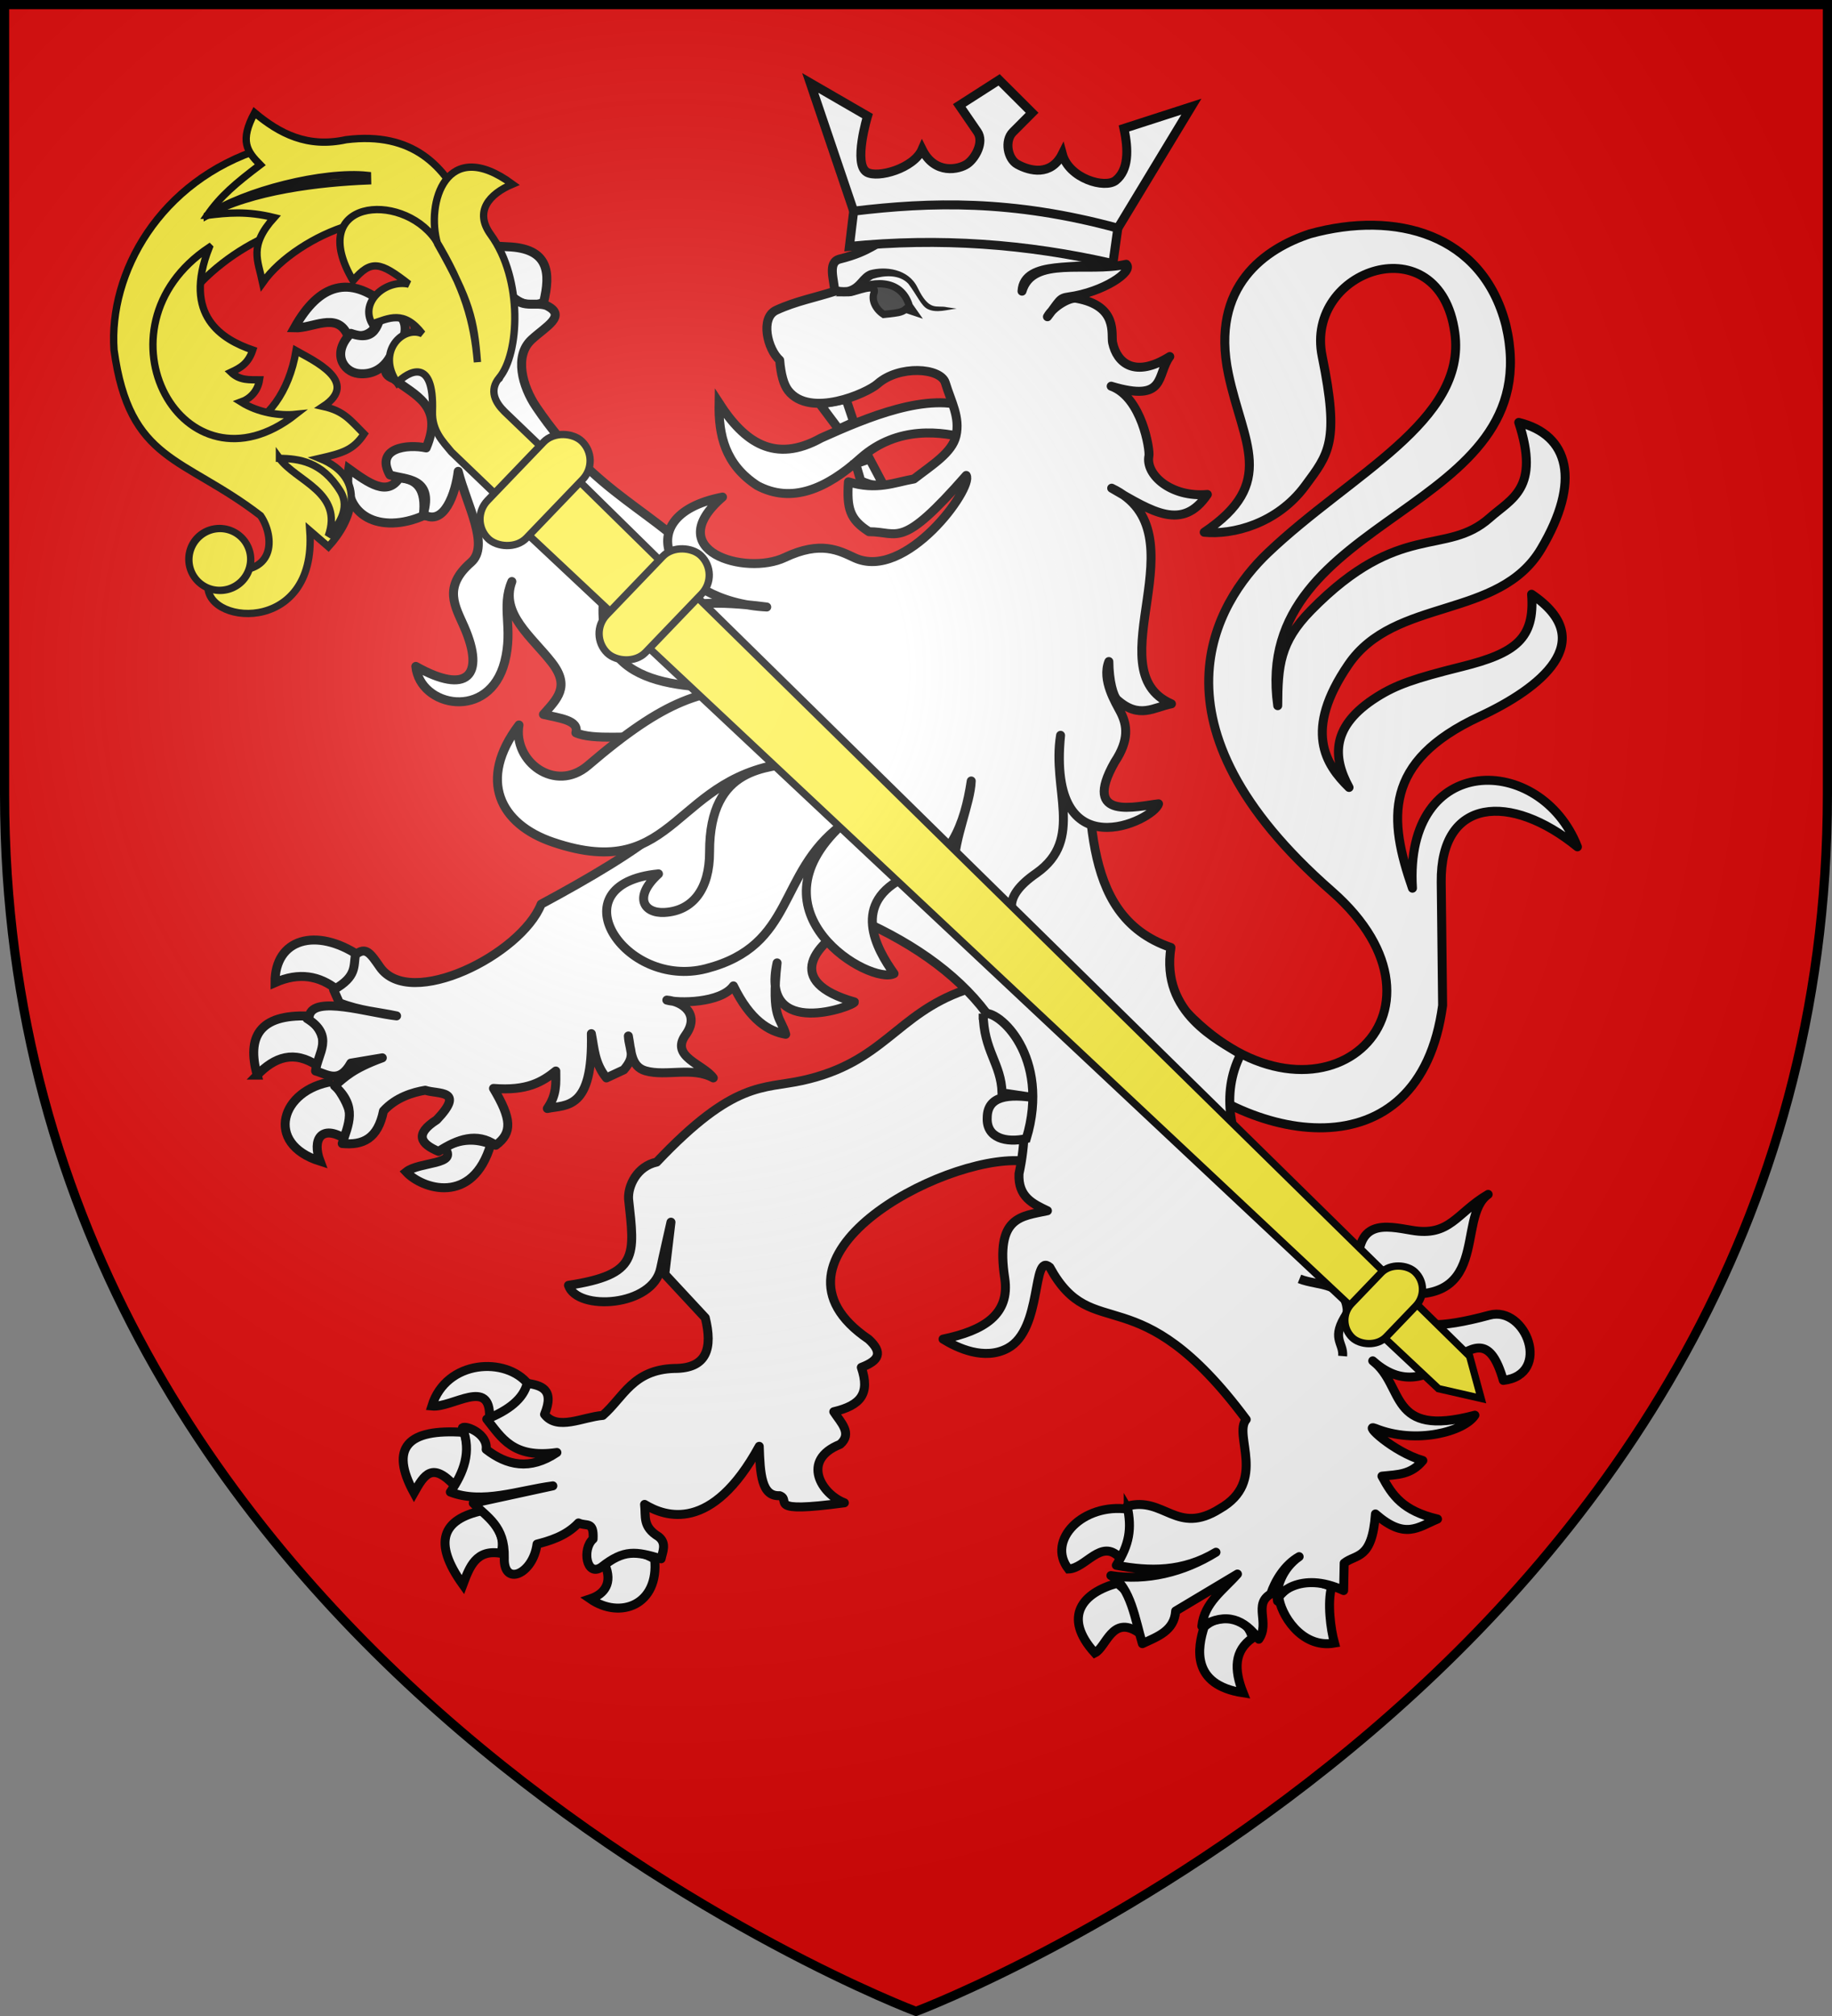
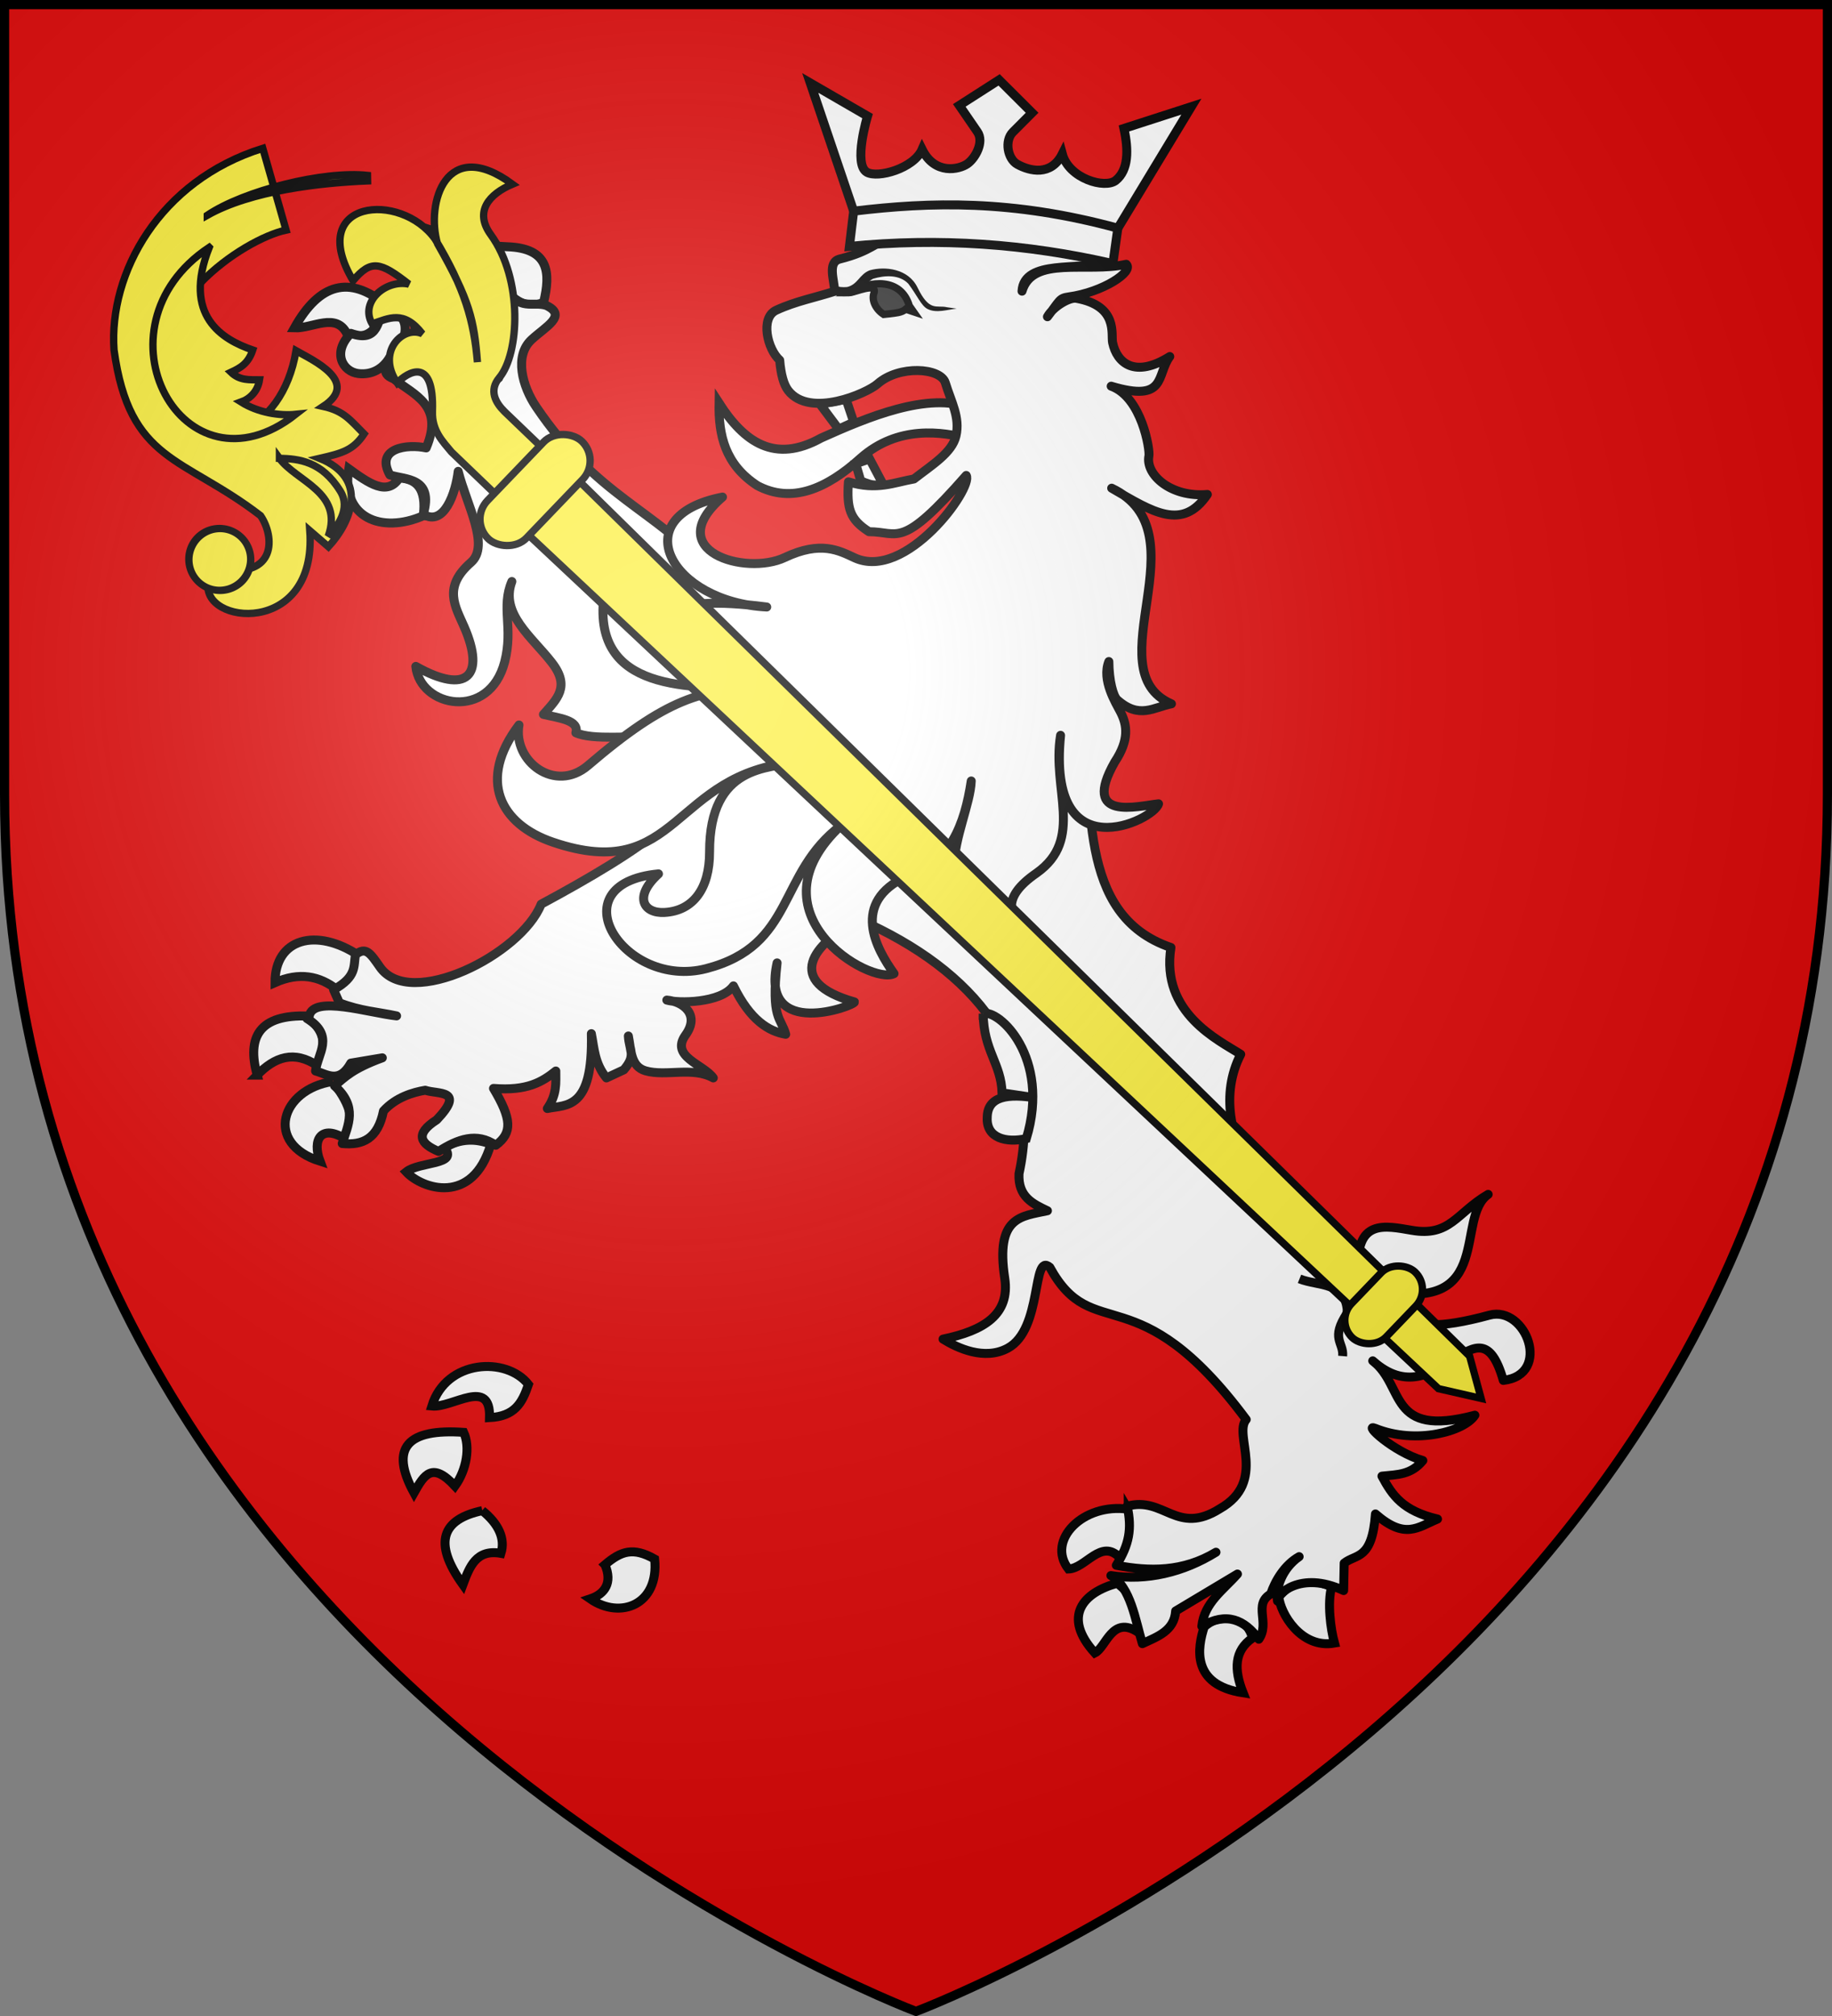
<svg xmlns="http://www.w3.org/2000/svg" xmlns:xlink="http://www.w3.org/1999/xlink" width="600" height="660" version="1.0">
  <rect width="100%" height="100%" fill="#808080" stroke="none" />
  <defs>
    <g id="c">
-       <path id="b" d="M0 0v1h.5z" transform="rotate(18 3.157 -.5)" />
+       <path id="b" d="M0 0v1z" transform="rotate(18 3.157 -.5)" />
      <use xlink:href="#b" width="810" height="540" transform="scale(-1 1)" />
    </g>
    <g id="d">
      <use xlink:href="#c" width="810" height="540" transform="rotate(72)" />
      <use xlink:href="#c" width="810" height="540" transform="rotate(144)" />
    </g>
    <g id="f">
      <path id="e" d="M0 0v1h.5z" transform="rotate(18 3.157 -.5)" />
      <use xlink:href="#e" width="810" height="540" transform="scale(-1 1)" />
    </g>
    <g id="g">
      <use xlink:href="#f" width="810" height="540" transform="rotate(72)" />
      <use xlink:href="#f" width="810" height="540" transform="rotate(144)" />
    </g>
    <path id="h" d="M-298.5-298.5h597V-40C298.5 246.31 0 358.5 0 358.5S-298.5 246.31-298.5-40z" />
    <path id="a" d="M2.922 27.673c0-5.952 2.317-9.844 5.579-11.013 1.448-.519 3.307-.273 5.018 1.447 2.119 2.129 2.736 7.993-3.483 9.121.658-.956.619-3.081-.714-3.787-.99-.524-2.113-.253-2.676.123-.824.552-1.729 2.106-1.679 4.108z" />
    <radialGradient id="i" cx="-80" cy="-80" r="405" gradientUnits="userSpaceOnUse">
      <stop offset="0" style="stop-color:#fff;stop-opacity:.31" />
      <stop offset=".19" style="stop-color:#fff;stop-opacity:.25" />
      <stop offset=".6" style="stop-color:#6b6b6b;stop-opacity:.125" />
      <stop offset="1" style="stop-color:#000;stop-opacity:.125" />
    </radialGradient>
  </defs>
  <g transform="translate(300 300)">
    <use xlink:href="#h" width="600" height="660" style="fill:#e20909" />
  </g>
-   <path d="M1191.962 473.115c43.387 44.8 92.959.12 47.406-39.734-62.455-54.642-37.785-94.565-20.925-110.644 27.089-25.835 65.293-43.185 61.303-72.1-4.962-35.956-49.282-20.872-43.437 7.692 5.754 28.11 2.164 31.928-5.606 42.437-9.202 12.444-23.792 16.106-33.034 15.161 24.032-16.163 12.678-29.182 7.934-51.815-6.06-28.915 12.266-41.162 26.753-45.909 28.063-7.722 56.447-.013 64.122 29.922 14.661 62.343-83.75 60.865-74.729 124.571.064-12.993.655-20.763 10.868-31.175 29.135-29.703 44.111-17.46 58.603-30.343 7.087-6.299 16.547-9.56 9.463-31.214 16.553 4.048 20.47 19.248 7.344 41.384-13.8 23.273-47.953 15.703-63.103 37.859-14.847 21.712-7.475 32.79.182 40.26-5.495-10.08-5.817-20.188 9.126-29.614 6.271-3.956 12.118-6.03 27.827-9.934 17.699-4.4 23.948-9.235 22.833-23.705 22.595 15.289 2.748 30.868-16.963 40.011-31.834 14.767-29.847 33.773-22.056 56.222-2.788-45.012 42.107-44.139 54.029-13.537-21.846-17.792-44.919-16.174-44.607 11.566l.455 40.357c-7.538 56.043-64.018 45.81-93.994 14.83" style="fill:#fff;fill-opacity:1;stroke:#000;stroke-width:2.938;stroke-linejoin:round;stroke-miterlimit:4;stroke-dasharray:none;stroke-opacity:1" transform="translate(-803.279 -141.674)" />
  <path d="M1038.781 273.66c-.204 10.437 1.941 20.105 12.553 27.004 11.126 5.899 22.47 1.234 33.887-9.087 12.067-10.616 26.583-8.754 35.749-6.122 1.509-4.909-.343-6.903.068-10.19-13.702-5.418-33.651 2.99-48.838 9.813-15.205 8.45-25.171 1.37-33.419-11.418z" style="fill:#fff;fill-opacity:1;stroke:#000;stroke-width:2.938;stroke-miterlimit:4;stroke-dasharray:none;stroke-opacity:1" transform="translate(-803.279 -141.674)" />
  <g style="fill:#fff;stroke:#000;stroke-width:2.954;stroke-opacity:1">
    <path d="M862.664 472.577c-7.188-9.211-27.082-8.293-31.832 7.086 6.816.68 19.456-9.608 19.006 3.82 8.305-.468 10.708-4.693 12.826-10.906z" style="fill:#fff;fill-opacity:1;stroke:#000;stroke-width:2.954;stroke-linejoin:miter;stroke-miterlimit:4;stroke-dasharray:none;stroke-opacity:1" transform="matrix(.994 0 0 .995 -684.414 -16.957)" />
    <path d="M838.453 505.987c-7.478-8.031-10.06-3.885-13.504 2.243-8.187-14.961-2.04-21.175 16.37-19.903 2.197 4.713 1.025 12.246-2.866 17.66zM847.459 514.084c-13.091 2.806-16.482 10.313-6.395 24.351 2.187-5.864 4.356-11.75 12.534-10.302 1.483-4.79-.707-9.68-6.14-14.05zM887.874 531.88c2.56 5.972-.09 9.655-4.86 11.238 9.901 6.854 22.754 1.966 21.23-13.112-7.109-4.021-11.075-2.607-16.37 1.873z" style="fill:#fff;fill-opacity:1;stroke:#000;stroke-width:2.954;stroke-miterlimit:4;stroke-dasharray:none;stroke-opacity:1" transform="matrix(.994 0 0 .995 -684.414 -16.957)" />
  </g>
-   <path d="M1119.092 465.872c-22.403 7.87-26.356 23.663-53.016 29.536-12.897 2.841-22.284-.189-47.713 26.704-6.406 1.382-9.455 7.674-9.22 12.097 2.03 18.599 3.395 24.704-19.685 28.26 2.812 8.582 27.754 7.074 30.222-5.67.386-1.993 3.346-15.005 3.346-15.005l-2.02 17.027 13.261 14.271c2.412 9.845.711 16.63-10.16 16.59-13.606.403-16.607 9.438-23.416 15.374-6.536.509-14.842 5.145-19.07-.343 3.506-8.495-1.433-9.482-5.67-10.177-1.262 5.15-6.169 8.87-13.254 11.734 4.836 6.01 8.507 12.999 22.973 10.924-8.894 5.997-16.426 4.215-23.17-1.008.641-5.02-6.492-7.981-7.755-7.084 3.056 7.905.415 14.65-3.976 21.04 10.547 4.05 22.274-.542 33.576-2.023l-26.066 5.664c4.477 4.604 10.385 7.46 10.161 17.803-.357 9.742 9.466 5.418 10.718-4.396 3.942-1.054 9.39-2.511 13.581-6.933 2.68 1.234 5.084-.748 4.786 5.26-3.7 3.237-2.171 12.563 2.733 9.203 7.473-5.904 11.243-5.175 19.545-2.73.428-2.157 1.94-5.077-.818-7.235-5.382-3.292-4.122-6.526-4.598-10.567 6.773 4.122 21.985 9.446 37.552-19.017.298 9.004.723 16.482 6.68 16.156 4.166 1.492-5.249 5.899 21.208 2.338-7.41-2.773-14.431-13.96-1.389-19.152 4.096-3.557.237-7.114-2.086-10.67 8.858-2.092 11.946-5.947 9.024-14.512 5.83-2.23 7.16-4.816 2.397-9.203-39.07-26.51 23.723-60.154 49.874-58.42l22.09-12.948-14.138-44.102z" style="fill:#fff;fill-opacity:1;stroke:#000;stroke-width:2.938;stroke-linejoin:round;stroke-miterlimit:4;stroke-dasharray:none;stroke-opacity:1" transform="translate(-803.279 -141.674)" />
  <g style="fill:#fff;stroke:#000;stroke-width:2.954;stroke-opacity:1">
    <path d="M799.626 342.685c-5.852-4.625-12.566-5.83-20.464-2.342-.056-14.538 13.622-18.222 27.626-8.897-1.412 4.639-3.066 9.057-7.162 11.239zM773.28 370.783c-3.419-12.474.547-20.053 16.881-19.435 2.937 3.872 7.292 6.562 3.07 16.391-7.79-5.24-14.203-2.924-19.952 3.044zM798.09 372.89c4.946 6.322 8.193 12.644 4.35 18.967-8.001-5.031-11.16.056-8.442 7.258-18.46-5.81-12.894-23.612 4.093-26.225zM834.925 394.666c5.494-3.163 10.533-2.989 15.347-1.17-5.978 20.376-22.706 14.734-27.881 9.132 4.344-3.472 17.501-2.217 12.534-7.962z" style="fill:#fff;fill-opacity:1;stroke:#000;stroke-width:2.954;stroke-miterlimit:4;stroke-dasharray:none;stroke-opacity:1" transform="matrix(.994 0 0 .995 -684.414 -16.957)" />
  </g>
  <g style="fill:#fff;stroke:#000;stroke-width:2.954;stroke-opacity:1">
    <path d="M828.018 186.74c-13.82 6.043-27.245.561-24.555-15.454 6.568 4.735 12.686 9.137 16.626 3.044 5.688.234 9.047 3.454 7.93 12.41zM802.95 127.031c-3.537-7.426-11.437-1.875-17.393-2.107 8.263-14.803 18.254-17.275 29.928-7.727-2.034 6.026-3.863 12.314-12.534 9.834zM808.322 102.68c6.403.636 18.51-6.186 16.371 5.62 4.844 5.575 10.078 4.72 15.603-.937-6.06-25.406-27.664-14.525-31.974-4.683zM852.574 110.64c3.55-8.067-.098-10.077-4.86-12.877l7.93.468c13.867.447 14.36 8.545 12.022 18.264-7.023 3.063-10.621-2.492-15.092-5.854z" style="fill:#fff;fill-opacity:1;stroke:#000;stroke-width:2.954;stroke-miterlimit:4;stroke-dasharray:none;stroke-opacity:1" transform="matrix(.994 0 0 .995 -684.414 -16.957)" />
  </g>
  <g style="fill:#fff;stroke:#000;stroke-width:2.954;stroke-opacity:1">
    <path d="M1060.277 513.615c3.647 6.117 1 11.122-2.813 15.923-6.094-6.431-11.19 3.576-16.883 3.746-7.364-9.437 4.845-21.822 19.696-19.669zM1063.603 554.123c.897-4.801 1.242-9.466-6.907-16.156-11.329 3.055-18.268 10.955-7.418 22.947 3.764-1.828 5.655-12.549 14.324-6.79zM1085.345 552.25c7.949-6.469 14.594-1.902 15.859 3.747-5.95 4.148-6.17 10.254-3.07 18.03-17.188-2.611-15.061-14.877-12.79-21.777zM1127.295 539.138c-1.437 5.246-.349 13.895.941 18.517-11.056 1.957-17.877-9.844-18.335-15.24 4.608-5.116 8.694-6.899 17.394-3.277z" style="fill:#fff;fill-opacity:1;stroke:#000;stroke-width:2.954;stroke-miterlimit:4;stroke-dasharray:none;stroke-opacity:1" transform="matrix(.994 0 0 .995 -684.414 -16.957)" />
  </g>
  <path d="M938.804 231.954c-8.384 2.38-7.33 10.793.043 13.045-.854 8.984 8.762 13.002 12.434 17.84l-15.606-11.143c1.491-6.612-3.027-7.727-6.259-10.013-2.552 4.391-1.813 12.434-11.24 9.128-6.283 6.351-2.595 12.556 2.471 13.16 4.386.525 8.128-1.54 10.315-5.412-.557 2.511-3.534 5.337 1.274 7.146 6.693 5.37 16.56 8.565 10.624 22.607-6.272-1.34-16.763.054-11.898 8.845 4.896 1.635 14.522.643 10.932 12.878 6.89 4.189 10.643-7.172 11.449-14.055 2.702 10.794 10.493 24.318 4.196 29.798-9.358 8.144-5.12 14.47-2.202 21.192 6.947 16.003.859 22.295-15.872 12.866 1.306 13.346 24.066 18.01 29.108-1.52 2.868-11.105-1.279-17.86 2.343-26.264-3.92 10.54 6.673 18.208 13.162 26.628 6.04 7.839 1.6 11.855-2.82 16.876 5.195 1.245 11.771 1.865 10.623 6.014 5.838 2.584 18.122.722 24.025 1.678l4.686 29.18c-9.265 7.963-24.705 16.979-40.077 25.252-6.575 16.529-42.934 34.735-52.793 20.602-3.124-4.478-4.616-6.863-8.002-4.044-.755 3.648.623 7.097-7.185 11.463l1.893 4.28c6.939 2.696 12.535 2.938 18.736 4.281-9.045-.981-27.236-6.83-28.596-.015l-.763.864c9.237 5.722 3.45 11.472 2.82 17.194 3.853 1.04 7.697 4.296 11.55-2.582l10.314-1.734c-9.808 3.579-12.225 6.316-15.645 9.163 7.68 6.817 4.443 12.81 2.511 18.892 6.765.645 11.664-1.554 13.516-10.66 4.061-4.455 9.619-6.105 13.68-6.781 4.21 1.414 13.268-.33 3.747 9.693-7.412 4.742-5.237 7.867.618 10.331 6.248-3.995 12.488-6.342 18.736-2.017 5.527-4.07 5.196-8.646-.744-18.609 10.99.874 15.925-2.098 20.406-5.696-.009 3.889.434 7.654-2.781 12.277 6.237-1.314 15.036.643 14.42-24.51.957 4.832 1.02 9.665 4.934 14.498l5.698-2.652c4.151-4.863 1.779-6.212 1.487-11.075.907 4.513.678 9.981 5.64 11.404 6.688 1.918 15.412-1.436 22.174 2.323-3.18-4.48-14.223-6.915-9.078-14.057 4.825-6.696-.867-10.98-6.136-11.425 3.624 1.072 17.652 1.09 21.81-4.647 5.519 11.303 11.604 14.896 17.122 15.836-1.55-5.59-4.863-4.83-2.82-23.366-5.71 25.535 25.637 13.978 25.342 12.787-23.325-6.6-13.752-19.09 1.622-26.993 37.642 16.612 60.678 44.08 52.267 83.245-.346 7.553 4.484 9.81 9.31 12.1-8.596 1.881-17.059 1.779-13.984 22.076 1.807 11.932-6.888 17.179-20.204 19.954 4.636 2.888 13.544 7.093 21.18 2.975 11.57-6.239 7.83-31.503 13.78-26.502 14.253 26.048 28.46 1.618 64.33 49.848-4.344 5.007 7.063 20.294-8.663 29.223-14.107 8.88-18.22-4.168-30.325-.849 1.609 7.364.715 12.527-3.554 19.352 10.886 2.048 21.756 2.237 32.642-4.28-10.691 6.637-22.805 9.466-34.42 7.641 6.468 3.644 8.052 14.76 10.315 22.289 4.983-2.32 10.458-4.2 10.894-10.685l20.242-12.1c-4.596 5.235-10.872 9.367-11.666 17.089 8.088-4.748 13.953-2.162 18.658 4.245 3.756-5.353-1.942-11.37 3.903-14.81 1.413-4.219 4.517-9.547 9.309-12.22-5.505 3.798-7.816 10.41-7.083 14.538-.636-1.992 7.399-10.13 21.658-3.437l.181-8.978c3.926-3.119 9.119-.897 10.237-16.097 9.72 8.471 13.84 4.368 20.32 1.663-11.34-2.691-14.783-7.655-18.19-14.045 5.036-.54 9.505-.366 13.395-5.107-9.771-2.86-19.734-12.226-15.64-10.566 13.446 5.453 29.306 1.022 32.68-4.28-28.664 7.607-22.734-9.592-33.453-17.796 21.674 19.38 34.453-22.659 42.763 6.403 16.017-1.855 7.466-24.604-4.52-21.368-34.864 9.413-23.927-5.073-33.974-7.819 35.443 6.643 22.662-24.028 33.531-31.712-10.412 6.072-12.453 13.967-25.052 11.758-8.537-1.425-18.738-4.026-17.384 13.798-1.854-15.405-10.6-6.267-15.568-9.517-7.578-8.482-17.035-16.582-20.69-24.176-5.048-10.485-9.168-24.345-2.345-37.72-7.2-4.65-26.259-13.468-22.857-34.97-31.277-10.71-25.194-48.195-29.033-79.036l-120.389-42.914c-20.364-22.272-38.278-25.271-58.447-55.015-4.615-6.805-7.25-16.739-1.54-22.029 4.698-4.351 11.792-7.853 4.862-11.19-4.481-1.478-8.962 2.078-13.443-6.015l-4.366-2.583c-3.266-.004-5.086 2.01-5.022 6.58 7.194 9.212.476 8.64 7.186 25.756-4.254-10.261-10.868-8.699-12.994-19.175 4.197-5.91 7.319-12.59-1.686-14.01-6.636 6.638-9.673 2.644-13.095-.283z" style="fill:#fff;fill-opacity:1;stroke:#000;stroke-width:2.938;stroke-linejoin:round;stroke-miterlimit:4;stroke-dasharray:none;stroke-opacity:1" transform="translate(-803.279 -141.674)" />
  <path d="M1125.277 473.504c.15 12.269 5.892 16.273 6.185 25.95l11.205 1.674c-9.199-1.434-15.993-.687-16.065 6.418-.35 6.717 6.188 8.369 12.812 6.878 8.083-26.687-9.125-42.487-14.137-40.92z" style="fill:#fff;fill-opacity:1;stroke:#000;stroke-width:2.938;stroke-miterlimit:4;stroke-dasharray:none;stroke-opacity:1" transform="translate(-803.279 -141.674)" />
  <path d="M1228.877 560.347c6.142 2.492 15.436.784 15.684 11.127-5.673 8.499-1.171 9.543-1.547 14.161" style="opacity:.98;fill:none;fill-opacity:1;stroke:#000;stroke-width:2.938;stroke-miterlimit:4;stroke-dasharray:none;stroke-opacity:1" transform="translate(-803.279 -141.674)" />
  <path d="m1092.755 300.733-4.67-8.82-4.55 1.573 1.645 5.622c4.257 1.84 3.972 1.093 7.575 1.625zM1071.82 273.955l8.557-1.558 2.515 7.484-4.953 2.272z" style="fill:#fff;fill-opacity:1;stroke:#000;stroke-width:2.938;stroke-miterlimit:4;stroke-dasharray:none;stroke-opacity:1" transform="translate(-803.279 -141.674)" />
  <path d="M1112.887 267.008c-1.527-5-15.18-5.862-22.192.335-3.52 3.11-22.196 11.318-29.266 2.182-1.479-1.911-2.405-5.266-2.792-9.941-3.997-3.535-6.481-13.873-1.148-16.346 6.326-2.933 12.757-4.124 19.136-6.185-.051-3.537-2.483-9.523 1.666-10.567 10.483-2.638 11.845-5.605 19.44-8.762 3.598-1.497 12.495-3.157 22.084-2.09 12.872 2.415 38.401 4.148 43.944 11.801-6.085 3.106-25.194-1.132-25.756 9.56 3.499-11.75 21.195-5.902 34.13-8.802 2.584 2.374-7.58 9.157-18.891 10.69-3.06.415-2.838 1.18-6.914 6.482 1.825-3.294 7.192-6.439 9.476-6.029 13.812 2.48 11.297 11.797 11.866 14.507 1.41 6.72 7.307 11.737 18.719 4.556-4.473 6.074-.903 15.176-19.186 9.706 10.024 3.584 12.748 20.856 12.359 22.821-1.217 6.15 7.233 13.682 19.136 12.628-8.149 12.018-17.825 5.824-31.332-2.06 30.303 14.433-5.848 59.562 19.563 70.602-5.77 1.104-10.507 5.13-17.748-1.316-1.311-1.167-2.705-6.22-2.744-12.528-2.437 6.091 2.289 13.545 3.816 16.507 2.193 4.252 2.946 9.125-1.896 16.408-11.072 19.528 7.42 14.4 14.351 13.66-1.474 5.396-36.576 22.531-32.08-22.422-2.935 17.695 7.875 33.948-7.873 45.1-12.023 8.285-8.955 14.427-2.572 19.34-39.693-5.405-19.38-34.761-18.815-49.492-2.136 14.09-6.912 27.127-21.105 31.183-18.553 8.61-9.971 23.728-4.176 31.886-7.614 3.908-48.225-19.727-17.21-48.637-21.172 15.901-14.96 39.41-44.37 47.009-26.802 6.924-49.276-27.746-15.57-31.03-8.24 7.505-4.93 12.998 1.97 12.627 9.324-.5 14.786-7.768 14.762-19.794-.055-28.758 19.735-27.325 28.293-29.43-40.787 3.514-38.27 40.254-79.579 26.231-17.416-5.912-24.734-20.399-11.135-38.377-2.04 11.92 11.861 22.452 22.608 13.26 25.414-21.74 37.58-25.424 57.694-25.339-25.19.106-55.935.95-52.55-29.67 4.545 5.145 7.203 6.993 13.111 7.419 9.45.681 4.905-8.851 40.283-4.294-31.245-1.564-47.003-29.637-14.493-35.998-20.417 17.637 7.57 25.862 20.385 19.795 11.83-5.602 17.825-2.247 22.85.077 16.834 7.785 39.034-22.965 36.589-26.945-21.514 24.54-21.95 18.41-31.833 18.418-6.32-4.013-7.334-7.605-6.743-16.324 9.307 2.906 15.058.156 21.45-.943 5.91-4.604 12.514-8.598 13.77-14.105 1.4-6.139-1.557-11.058-3.482-17.364z" style="fill:#fff;fill-opacity:1;stroke:#000;stroke-width:2.938;stroke-linejoin:round;stroke-miterlimit:4;stroke-dasharray:none;stroke-opacity:1" transform="translate(-803.279 -141.674)" />
  <path d="M1081.318 237.5c7.05-4.121 17.022-4.917 19.778 4.31l1.361 1.933-2.547-.854c-1.385 1.213-3.363 1.25-5.143 1.503l-2.077.218c-2.67-1.73-3.973-4.664-3.212-6.892 1.317-3.858-6.113-.28-8.16-.218z" style="fill:#313131;stroke:#000;stroke-width:2.387;stroke-opacity:1" transform="translate(-803.279 -141.674)" />
  <path d="m1169.384 216.38 24.085-39.789-22.089 7.135c1.55 7.175 1.5 13.62-2.66 17-3.51 2.852-15.357-.56-17.525-8.643-3.686 7.355-10.682 5.613-14.706 3.393-3.234-1.787-4.274-7.758-1.5-10.541l6.314-6.337-10.806-10.773-13.047 8.36 5.93 8.634c2.325 3.388-.713 8.707-3.293 10.496-2.692 1.865-10.627 3.719-14.806-4.727-2.738 6.266-14.56 9.541-18.114 7.454-4.52-2.656.239-18.36.239-18.36l-18.758-10.853 14.216 41.972" style="fill:#fff;fill-opacity:1;stroke:#000;stroke-width:2.938;stroke-opacity:1" transform="translate(-803.279 -141.674)" />
  <path d="m1082.864 210.8-1.392 11.55c29.348-2.951 58.084-.852 86.287 5.631l1.625-11.601c-34.712-9.444-61.464-8.591-86.52-5.58z" style="fill:#fff;fill-opacity:1;stroke:#000;stroke-width:2.938;stroke-miterlimit:4;stroke-dasharray:none;stroke-opacity:1" transform="translate(-803.279 -141.674)" />
  <path d="M1088.115 230.168c-3.371 1.28-3.877 4.65-7.396 5.472-1.516.165-2.89-.124-2.89-.124l-.59 2.922s1.744.378 3.79.155c4.147.04 5.088-4.008 8.173-5.658 3.844-1.151 8.613-1.448 11.56 1.617 2.95 3.932 4.242 7.241 6.267 8.264 2.952 1.492 6.38.226 9.57-.1l-3.16-.454c-3.472-.816-5.71 1.682-9.673-6.475-3.01-6.193-10.657-7.007-15.651-5.619" style="fill:#000;fill-opacity:1;stroke:none;stroke-width:3;stroke-linecap:round;stroke-linejoin:round;stroke-miterlimit:4;stroke-dasharray:none;stroke-opacity:1" transform="translate(-803.279 -141.674)" />
  <g transform="matrix(1.6 0 0 1.6 1538.676 447.058)">
    <path d="M-926.29-200.302c6.976 15.792 22.379 9.753 25.218-7.35 3.444 1.95 13.19 6.361 5.57 11.4 4.283.951 5.508 2.797 8.352 5.631-2.21 3.322-4.444 3.935-9.071 4.997 10.07 4.126 6.52 12.917 1.775 18.087l-3.812-3.292c1.549 21.912-22.551 19.253-20.752 10.535l2.566-2.673c11.408 1.889 11.033-6.635 8.107-10.931-15.958-12.263-26.833-10.846-29.995-33.926-1.09-15.604 9.192-34.595 30.449-41.237l4.767 16.726c-8.751 1.865-30.169 16.195-23.173 32.033z" style="fill:#fcef3c;fill-opacity:1;stroke:#000;stroke-width:1.5;stroke-miterlimit:4;stroke-dasharray:none;stroke-opacity:1;display:inline" />
-     <path d="M-919.239-235.362c4.058-.493 8.064-.921 13.676.468-5.223 5.799-3.323 8.677-2.347 13.34 7.109-10.086 28.881-18.701 33.482-7.67l8.057-7.129c-4.177-9.133-10.84-16.17-24.448-14.475-7.944 1.738-13.645-1.25-18.74-5.513-3.102 5.796-1.586 7.883 1.154 10.647-5.022 3.803-8.085 6.366-10.834 10.332z" style="fill:#fcef3c;fill-opacity:1;stroke:#000;stroke-width:1.5;stroke-miterlimit:4;stroke-dasharray:none;stroke-opacity:1;display:inline" />
    <path d="M-919.239-235.362c8.931-5.048 23.222-6.654 32.806-7.038l-.023-1.123c-8.933-.964-25.219 3.064-32.783 8.161zM-918.844-228.796c-5.56 14.059 2.724 18.869 8.907 21.002-.907 2.748-2.461 3.626-4.445 4.553 1.819 1.747 3.813 1.52 5.833 1.544-.352 2.321-1.9 3.872-3.765 4.543 3.466 2.178 7.893 2.864 11.164 2.526-22.977 18.02-42.453-17.692-17.694-34.168zM-904.473-185.631c3.96.094 8.67.578 12.465 6.721 2.197 3.557-.563 7.217-2.485 9.238 3.223-9.008-6.594-11.253-9.98-15.96zM-857.065-175.226l-12.2-11.709c-1.723-2.096-4.028-4.329-3.89-8.293.393-11.38-5.05-8.084-7.221-5.852-4.4-6.484 1.337-11.826 5.15-10.037-3.803-4.93-6.825-3.17-10.27-2.026-2.624-4.547 2.846-9.169 7.52-8.128-5.895-4.606-7.72-5.058-11.427-.719-9.779-16.514 9.732-18.413 16.804-8.484 6.039 10.006 7.931 16.791 8.656 25.173-.67-8.667-1.55-12.586-8.172-24.253-2.424-8.266 1.726-22.184 15.333-12.176-4.804 2.032-7.862 5.617-4.44 10.325 6.72 9.247 5.823 24.428 1.763 29.268-2.217 2.643-.758 5.15 1.073 6.955l10.657 10.229z" style="fill:#fcef3c;fill-opacity:1;stroke:#000;stroke-width:1.5;stroke-miterlimit:4;stroke-dasharray:none;stroke-opacity:1;display:inline" />
    <path d="M955.463 258.138a7.71 7.093 0 1 1-15.42 0 7.71 7.093 0 1 1 15.42 0z" style="fill:#fcef3c;fill-opacity:1;stroke:#000;stroke-width:1.753;stroke-miterlimit:4;stroke-dasharray:none;stroke-opacity:1;display:inline" transform="matrix(.568 -.592 .644 .618 -1621.248 236.602)" />
    <path d="m-860.792-176.796 10.637-11.081L-660.848-1.921l2.35 8.642-8.732-1.993z" style="fill:#fcef3c;fill-opacity:1;stroke:#000;stroke-width:1.5;stroke-miterlimit:4;stroke-dasharray:none;stroke-opacity:1" />
    <rect width="18.586" height="9.83" x="-470.124" y="-502.988" ry="4.915" style="fill:#fcef3c;fill-opacity:1;stroke:#000;stroke-width:1.5;stroke-miterlimit:4;stroke-dasharray:none;stroke-opacity:1" transform="rotate(-46.175)" />
-     <rect width="27.648" height="11.059" x="-474.655" y="-710.578" ry="5.53" style="fill:#fcef3c;fill-opacity:1;stroke:#000;stroke-width:1.5;stroke-miterlimit:4;stroke-dasharray:none;stroke-opacity:1" transform="rotate(-46.175)" />
    <rect width="27.648" height="11.059" x="-474.655" y="-744.37" ry="5.53" style="fill:#fcef3c;fill-opacity:1;stroke:#000;stroke-width:1.5;stroke-miterlimit:4;stroke-dasharray:none;stroke-opacity:1" transform="rotate(-46.175)" />
  </g>
  <use xlink:href="#h" width="600" height="660" style="fill:url(#i)" transform="translate(300 300)" />
  <use xlink:href="#h" width="600" height="660" style="fill:none;stroke:#000;stroke-width:3" transform="translate(300 300)" />
</svg>